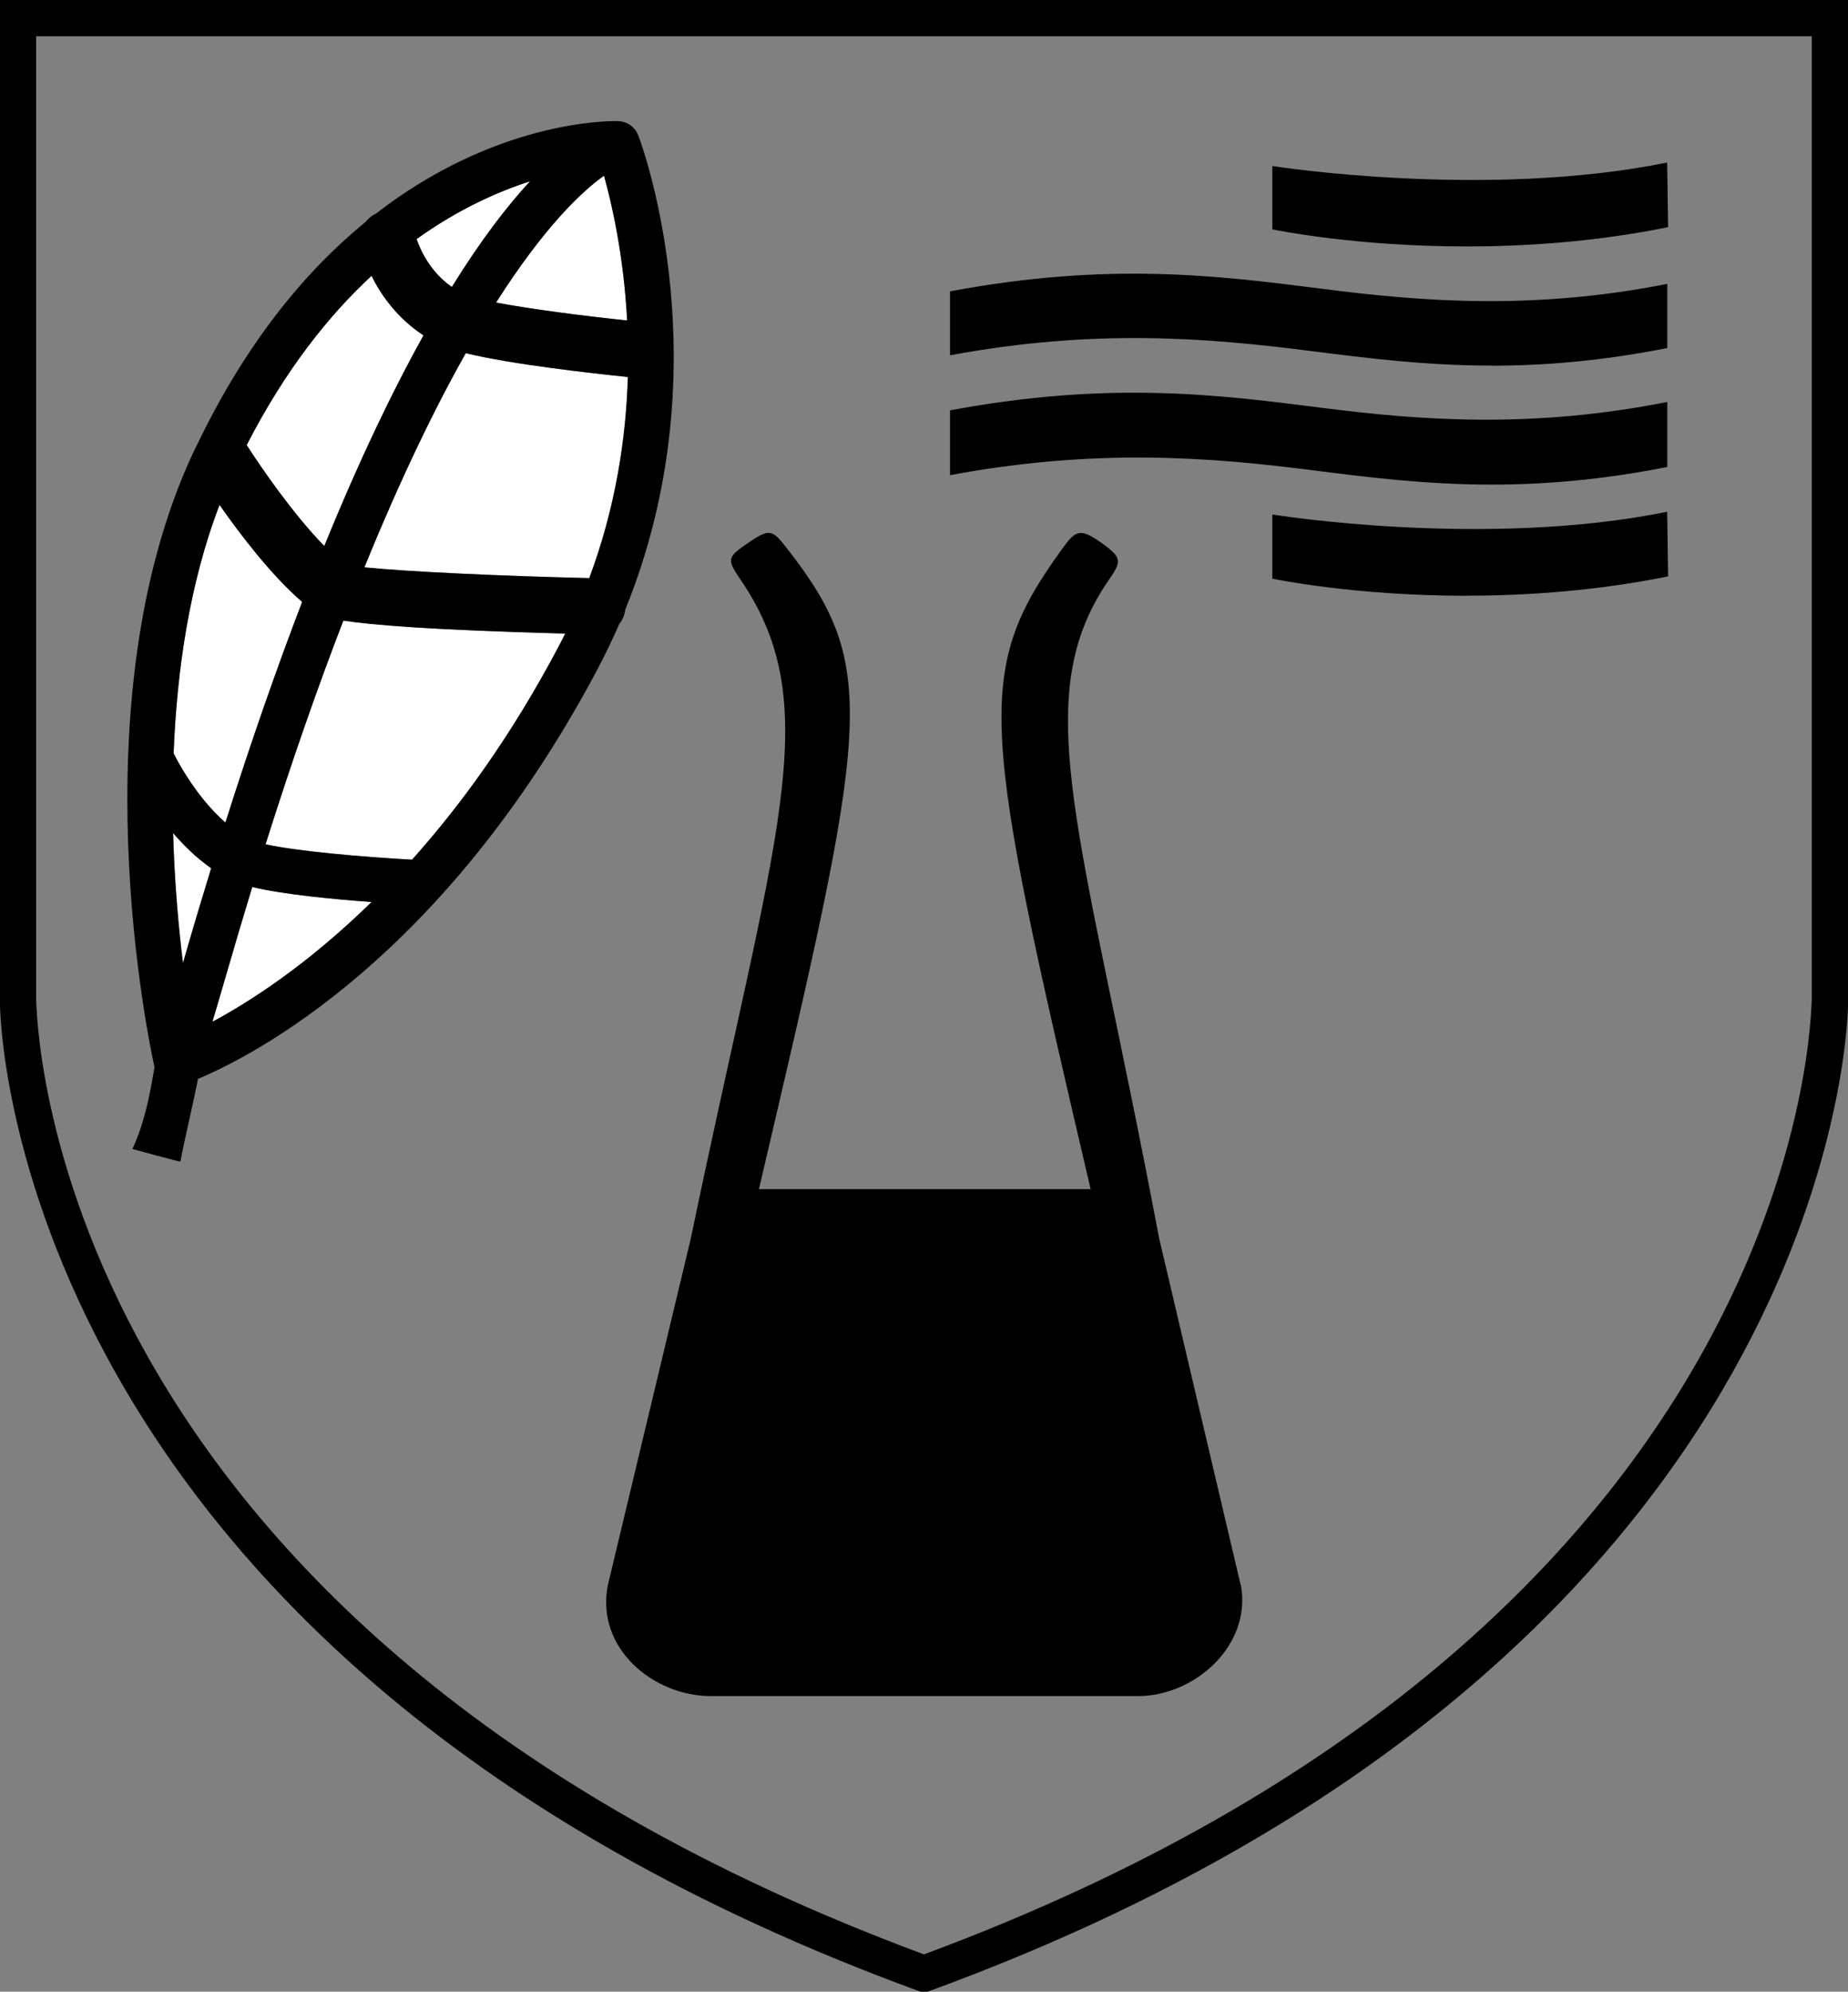
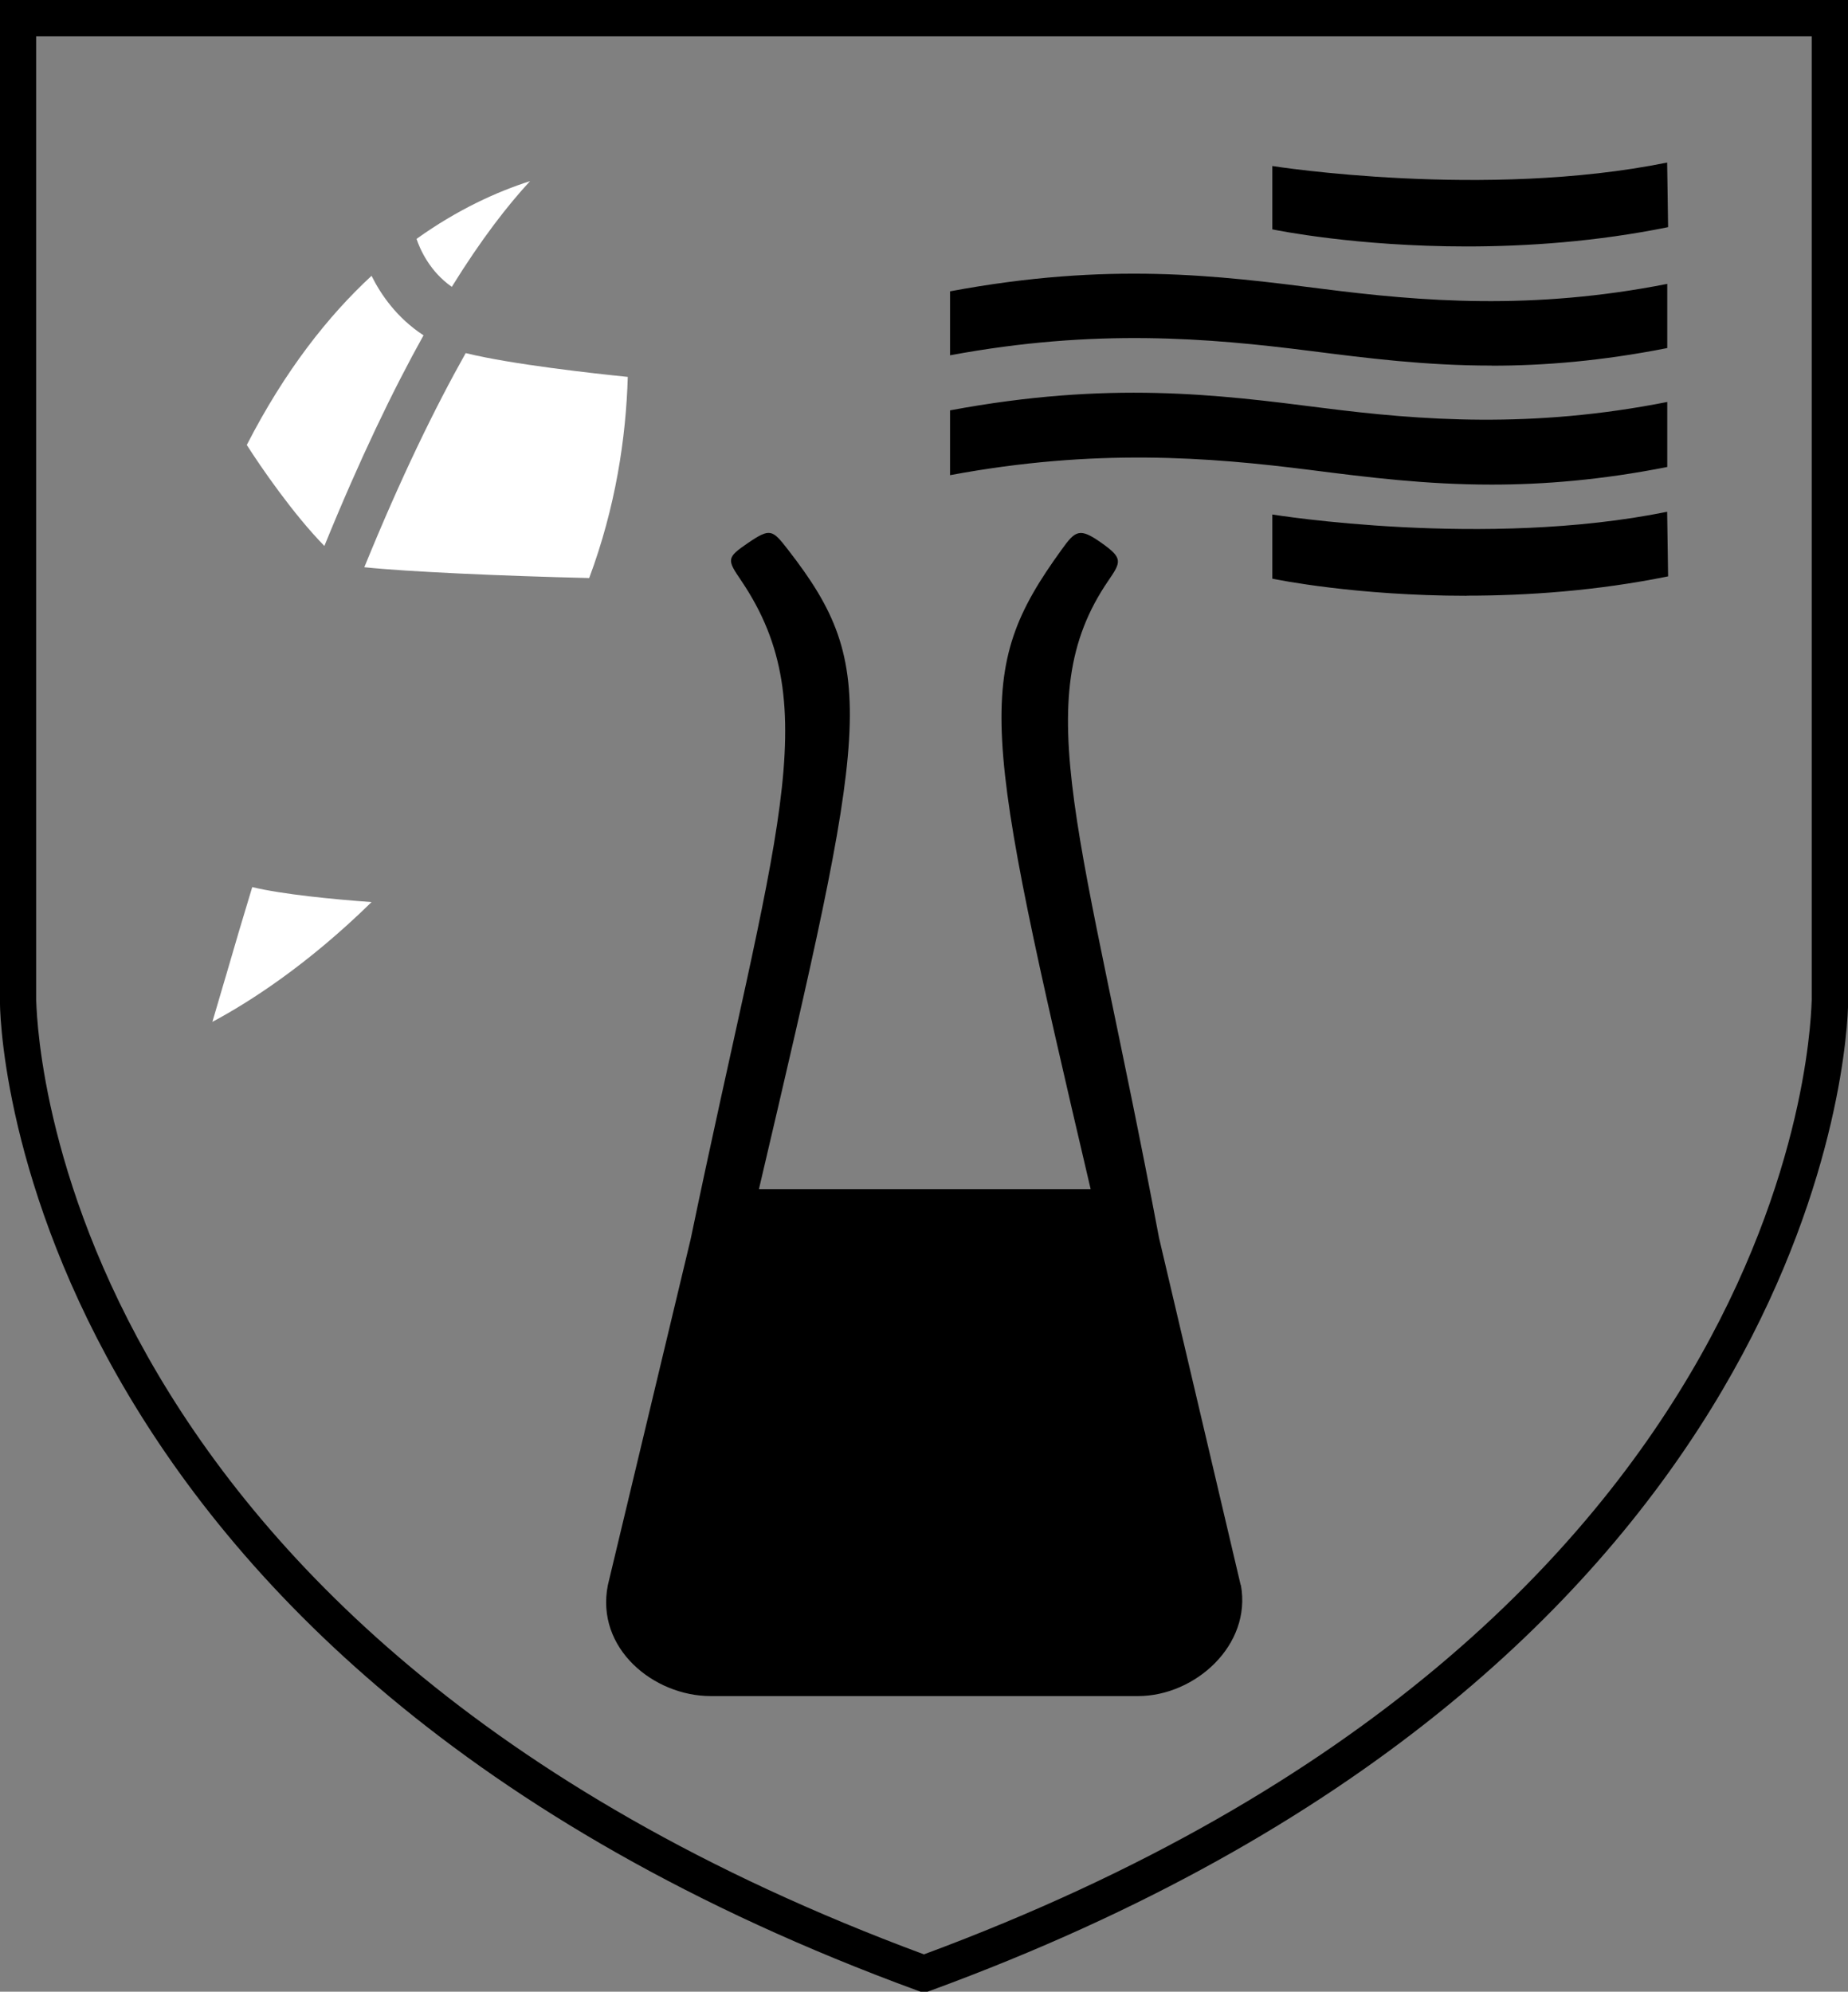
<svg xmlns="http://www.w3.org/2000/svg" id="Layer_2" viewBox="0 0 176.27 189.92">
  <rect x="0" y="0" width="176.27" height="189.92" fill="#808080" stroke="none" />
  <g id="Ebene_1">
    <path d="m88.15,189.92h-.34l-.28-.1C.72,158.04-.09,96.7,0,95.34H0v-.07H0V0h88.15v3.46H3.45v91.88c.09.67.02,59.64,84.68,91.02h0c84.67-31.39,84.59-90.38,84.68-91.02h0s0-.06,0-.09h0V3.46h-84.66V0h88.12v96.06c-.25,7.12-5.38,63.68-87.52,93.76h0l-.28.1h-.32Z" />
    <g>
      <path d="m118.34,151.14l-7.79-33.12c-7.3-38.73-12.64-51.24-4.84-62.64,1.25-1.82,1.41-2.16-.66-3.62s-2.47-1.19-3.78.64c-8.44,11.66-7.63,16.68,2.76,60.99h-31.64c10.39-44.32,11.61-49.61,2.76-60.99-1.47-1.89-1.68-2.07-3.78-.64s-2.04,1.59-.66,3.62c8.17,12.12,3.2,24.15-4.83,62.77l-7.9,33c-1.2,6.05,4.39,10.58,9.8,10.58h40.78c5.41,0,10.85-4.84,9.8-10.58Z" />
      <g>
        <path d="m142.27,46.21c-6.29,0-11.82-.7-17.24-1.39-9.77-1.24-20.55-2.09-34.41.49v-6.18c15.17-2.83,25.5-1.51,35.49-.24,9.46,1.21,20.04,1.99,32.92-.56v6.2c-6.29,1.24-11.77,1.68-16.76,1.68Z" />
        <path d="m139.9,56.81c-10.52,0-18.06-1.53-18.54-1.63v-6.12c.16.03,20.3,3.27,37.66-.26l.09,6.16c-6.85,1.39-13.48,1.84-19.22,1.84Z" />
        <path d="m142.27,34.86c-6.29,0-11.82-.7-17.24-1.39-9.77-1.24-20.55-2.17-34.41.41v-6.1c15.17-2.83,25.5-1.51,35.49-.24,9.46,1.21,20.04,2.07,32.92-.47v6.12c-6.29,1.24-11.77,1.68-16.76,1.68Z" />
        <path d="m139.9,23.5c-10.52,0-18.06-1.53-18.54-1.63v-6.04c.16.03,20.3,3.19,37.66-.33l.09,6.16c-6.85,1.39-13.48,1.84-19.22,1.84Z" />
      </g>
    </g>
    <g>
-       <path d="m59.82,30.56c-.33-6.19-1.45-11.1-2.21-13.81-1.98,1.41-5.58,4.7-10.3,12.1,3.26.62,8.37,1.28,12.5,1.71Z" style="fill:#fff;" />
-       <path d="m25.33,80.5c2.95.66,9.26,1.21,13.97,1.47,4.64-5.19,9.46-11.8,13.91-20.19.24-.46.47-.92.7-1.37-12.6-.34-18.4-.81-21.16-1.24-2.39,6.2-4.87,13.25-7.42,21.33Z" style="fill:#fff;" />
      <path d="m34.76,54.09c4.1.43,13.1.83,21.44,1.03,2.52-6.76,3.51-13.35,3.68-19.18-3.23-.33-11.08-1.19-15.46-2.27-2.92,5.19-6.18,11.86-9.67,20.42Z" style="fill:#fff;" />
      <path d="m43.09,27.36c2.81-4.54,5.33-7.78,7.47-10.09-3.13,1-6.89,2.69-10.83,5.51.34,1.01,1.27,3.11,3.36,4.57Z" style="fill:#fff;" />
-       <path d="m21.5,78.43c2.51-7.91,4.96-14.88,7.32-21.04-2.95-2.54-5.96-6.49-7.88-9.25-2.89,7.54-4.08,15.9-4.38,23.7.02.04.05.07.07.12.02.05,1.9,3.88,4.87,6.47Z" style="fill:#fff;" />
      <path d="m40.39,31.97c-2.54-1.66-4.07-3.89-4.95-5.67-4.13,3.82-8.26,9.03-11.9,16.13,1.3,2.05,4.43,6.6,7.4,9.63,3.37-8.27,6.54-14.85,9.46-20.09Z" style="fill:#fff;" />
      <path d="m21.51,93.18c-.5,1.72-.89,3.05-1.22,4.15-.01.04-.02.07-.03.11,3.55-1.9,9.07-5.43,15.18-11.42-3.67-.27-8.46-.73-11.38-1.43-.84,2.76-1.69,5.62-2.55,8.6Z" style="fill:#fff;" />
-       <path d="m16.52,79.43c.13,4.67.51,8.93.94,12.39.9-3.14,1.8-6.14,2.69-9.04-1.39-.97-2.6-2.16-3.63-3.35Z" style="fill:#fff;" />
-       <path d="m60.9,12.97c-.05-.15-.12-.29-.2-.42-.13-.21-.29-.39-.48-.54-.27-.22-.6-.37-.96-.43-.12-.02-.24-.03-.36-.03-1.02-.03-11.69.01-23.07,8.84-.39.18-.71.45-.96.77-5.59,4.57-11.29,11.3-16.06,21.23-.05.09-.09.17-.13.26-.09.18-.18.35-.26.53-11.11,23.81-4.18,56.34-3.68,58.59-.28,1.53-.77,4.95-2.11,7.79,0,0,4.57,1.27,4.58,1.19.3-1.69,1.44-6.51,1.67-7.87,5.14-2.15,23.44-11.4,38.12-39.08.76-1.44,1.44-2.87,2.07-4.3.31-.38.51-.85.57-1.37,9.27-22.79,1.83-43.64,1.27-45.15Zm-3.29,3.78c.76,2.71,1.88,7.62,2.21,13.81-4.14-.43-9.24-1.09-12.5-1.71,4.71-7.4,8.31-10.69,10.3-12.1Zm-7.04.53c-2.14,2.31-4.66,5.55-7.47,10.09-2.09-1.46-3.02-3.57-3.36-4.57,3.94-2.82,7.7-4.51,10.83-5.51Zm-15.13,9.03c.88,1.78,2.42,4.01,4.95,5.67-2.91,5.24-6.09,11.82-9.46,20.09-2.97-3.03-6.1-7.58-7.4-9.63,3.64-7.1,7.78-12.31,11.9-16.13Zm-14.5,21.84c1.93,2.75,4.93,6.71,7.88,9.25-2.36,6.15-4.81,13.12-7.32,21.04-2.97-2.59-4.85-6.42-4.87-6.47-.02-.04-.05-.08-.07-.12.3-7.8,1.49-16.16,4.38-23.7Zm-3.49,43.68c-.43-3.46-.81-7.72-.94-12.39,1.02,1.19,2.23,2.38,3.63,3.35-.89,2.9-1.79,5.9-2.69,9.04Zm2.81,5.61s.02-.07.03-.11c.33-1.09.72-2.42,1.22-4.15.86-2.98,1.71-5.84,2.55-8.6,2.93.71,7.71,1.16,11.38,1.43-6.12,5.99-11.64,9.52-15.18,11.42Zm32.95-35.65c-4.45,8.39-9.26,15.01-13.91,20.19-4.72-.26-11.03-.81-13.97-1.47,2.55-8.08,5.03-15.13,7.42-21.33,2.76.43,8.56.9,21.16,1.24-.23.46-.45.92-.7,1.37Zm2.99-6.66c-8.35-.2-17.34-.61-21.44-1.03,3.49-8.56,6.74-15.23,9.67-20.42,4.37,1.07,12.23,1.94,15.46,2.27-.17,5.84-1.16,12.42-3.68,19.18Z" />
    </g>
  </g>
</svg>